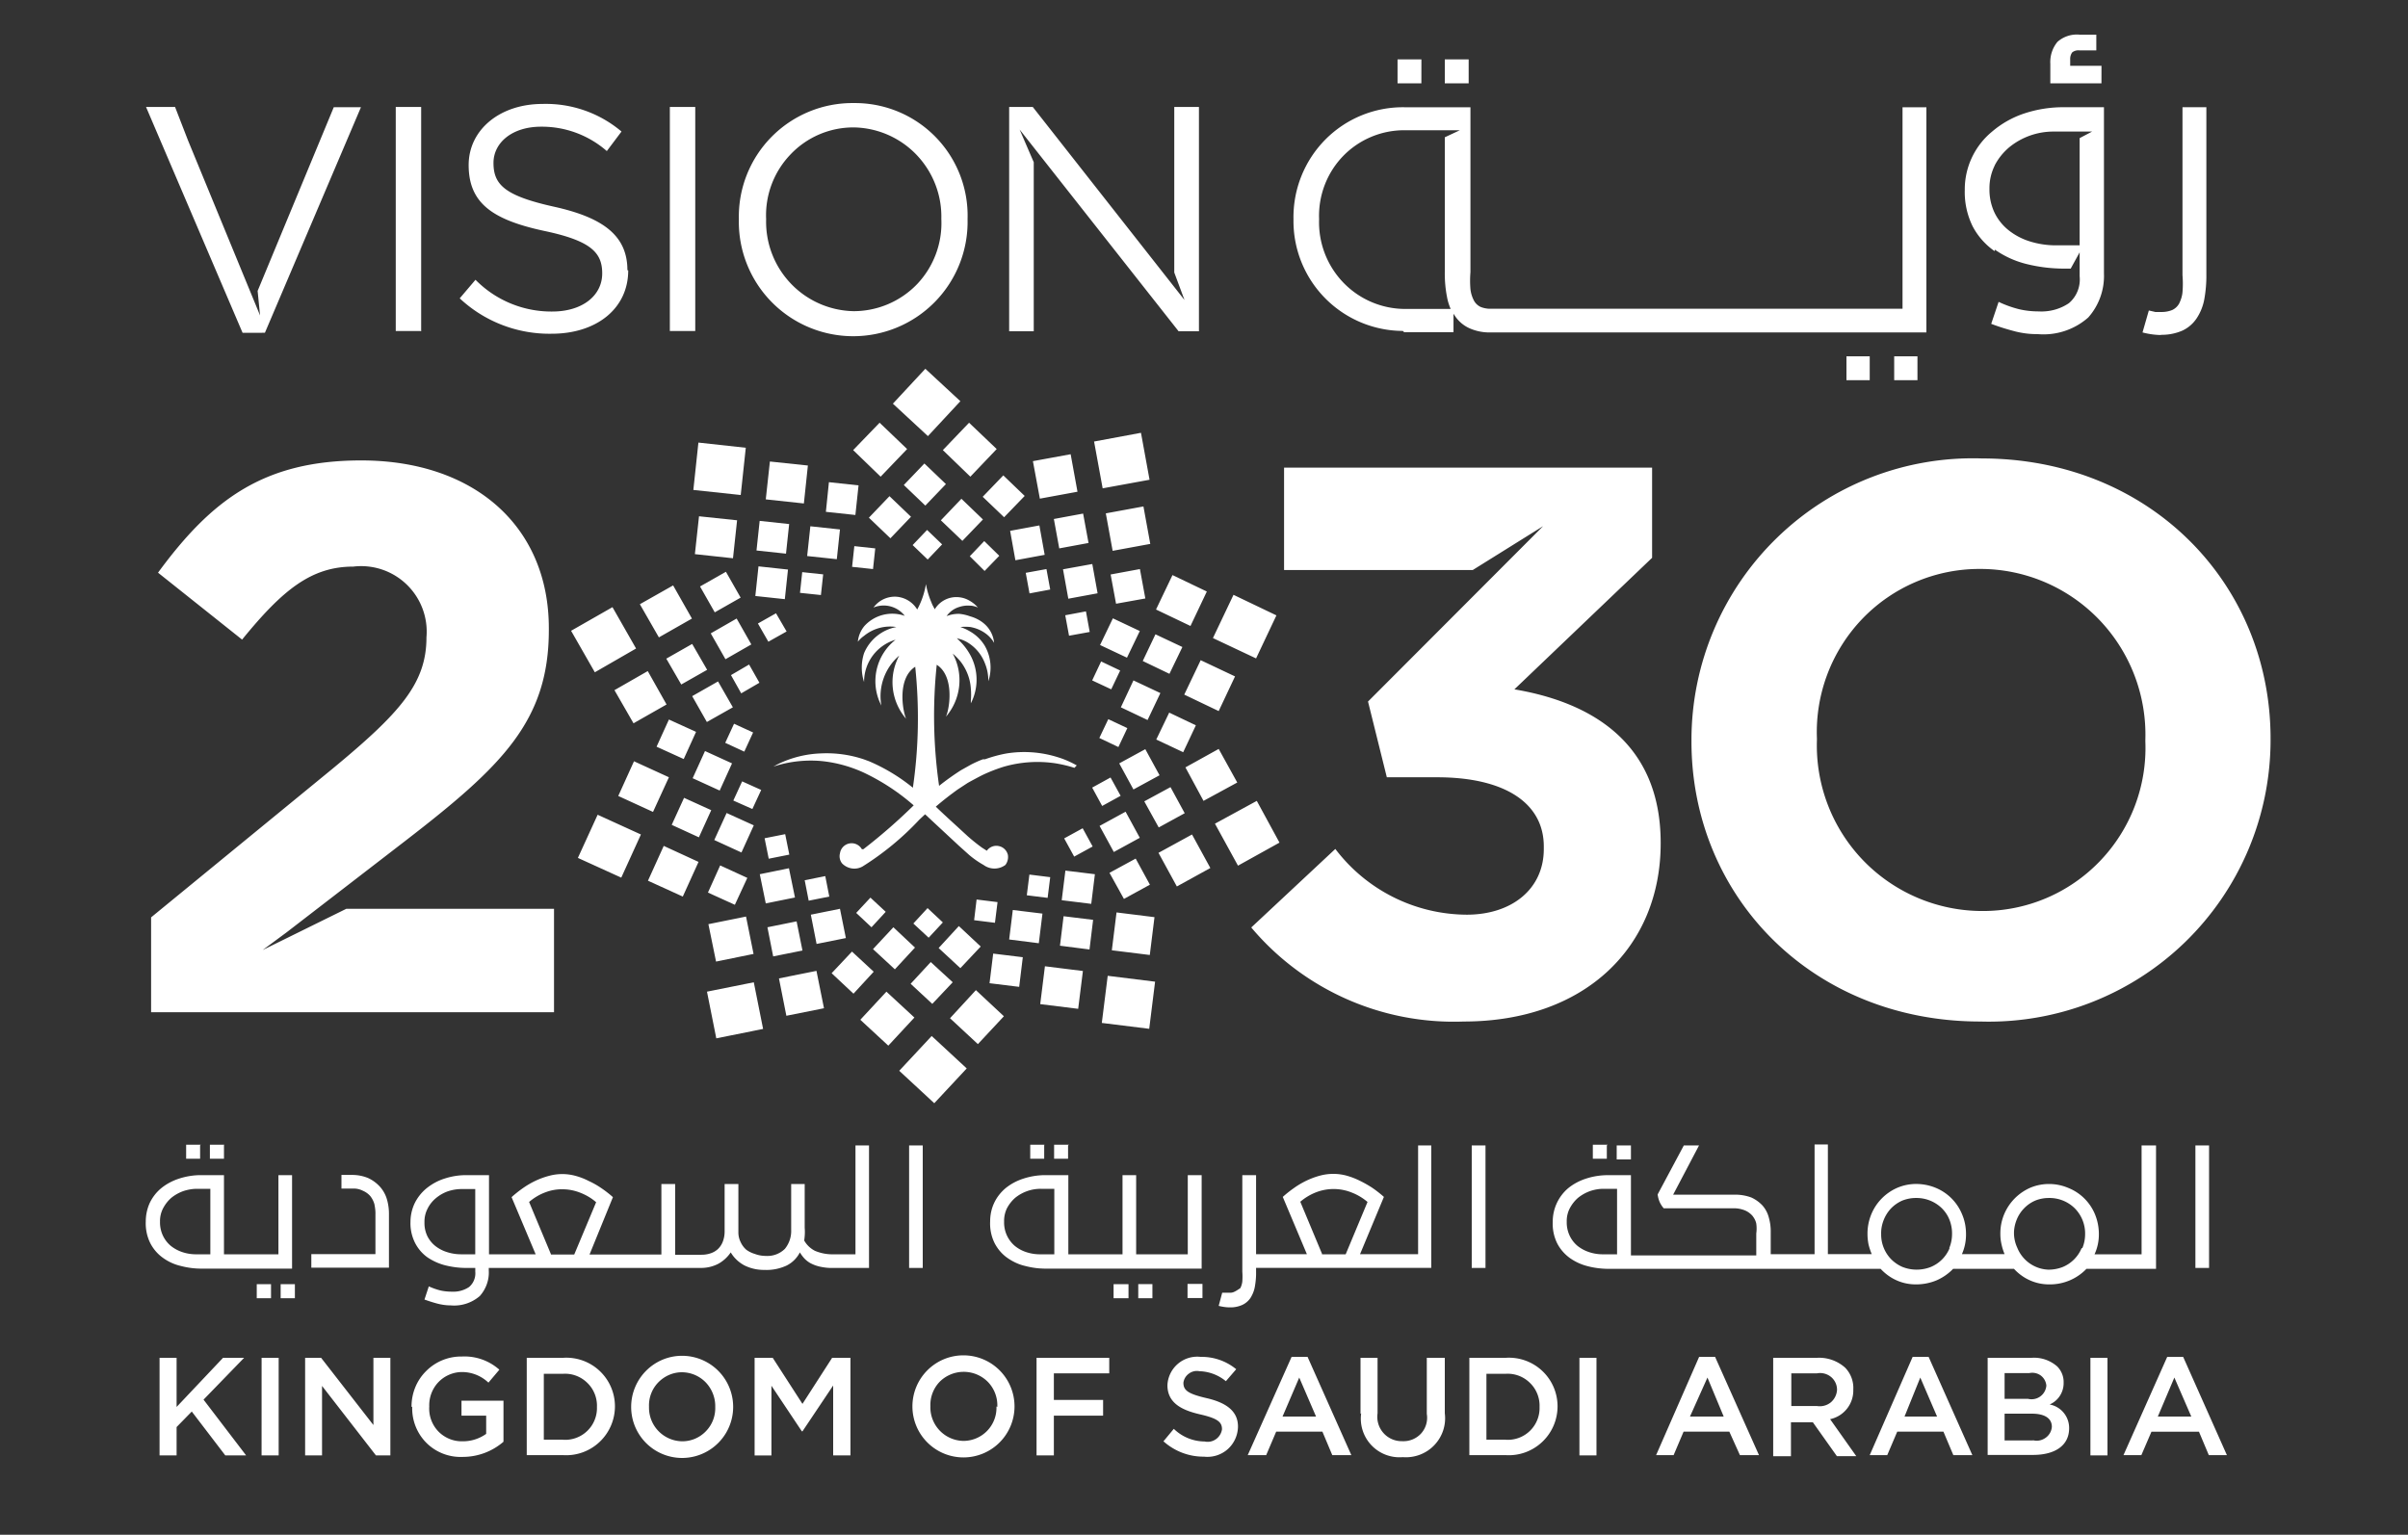
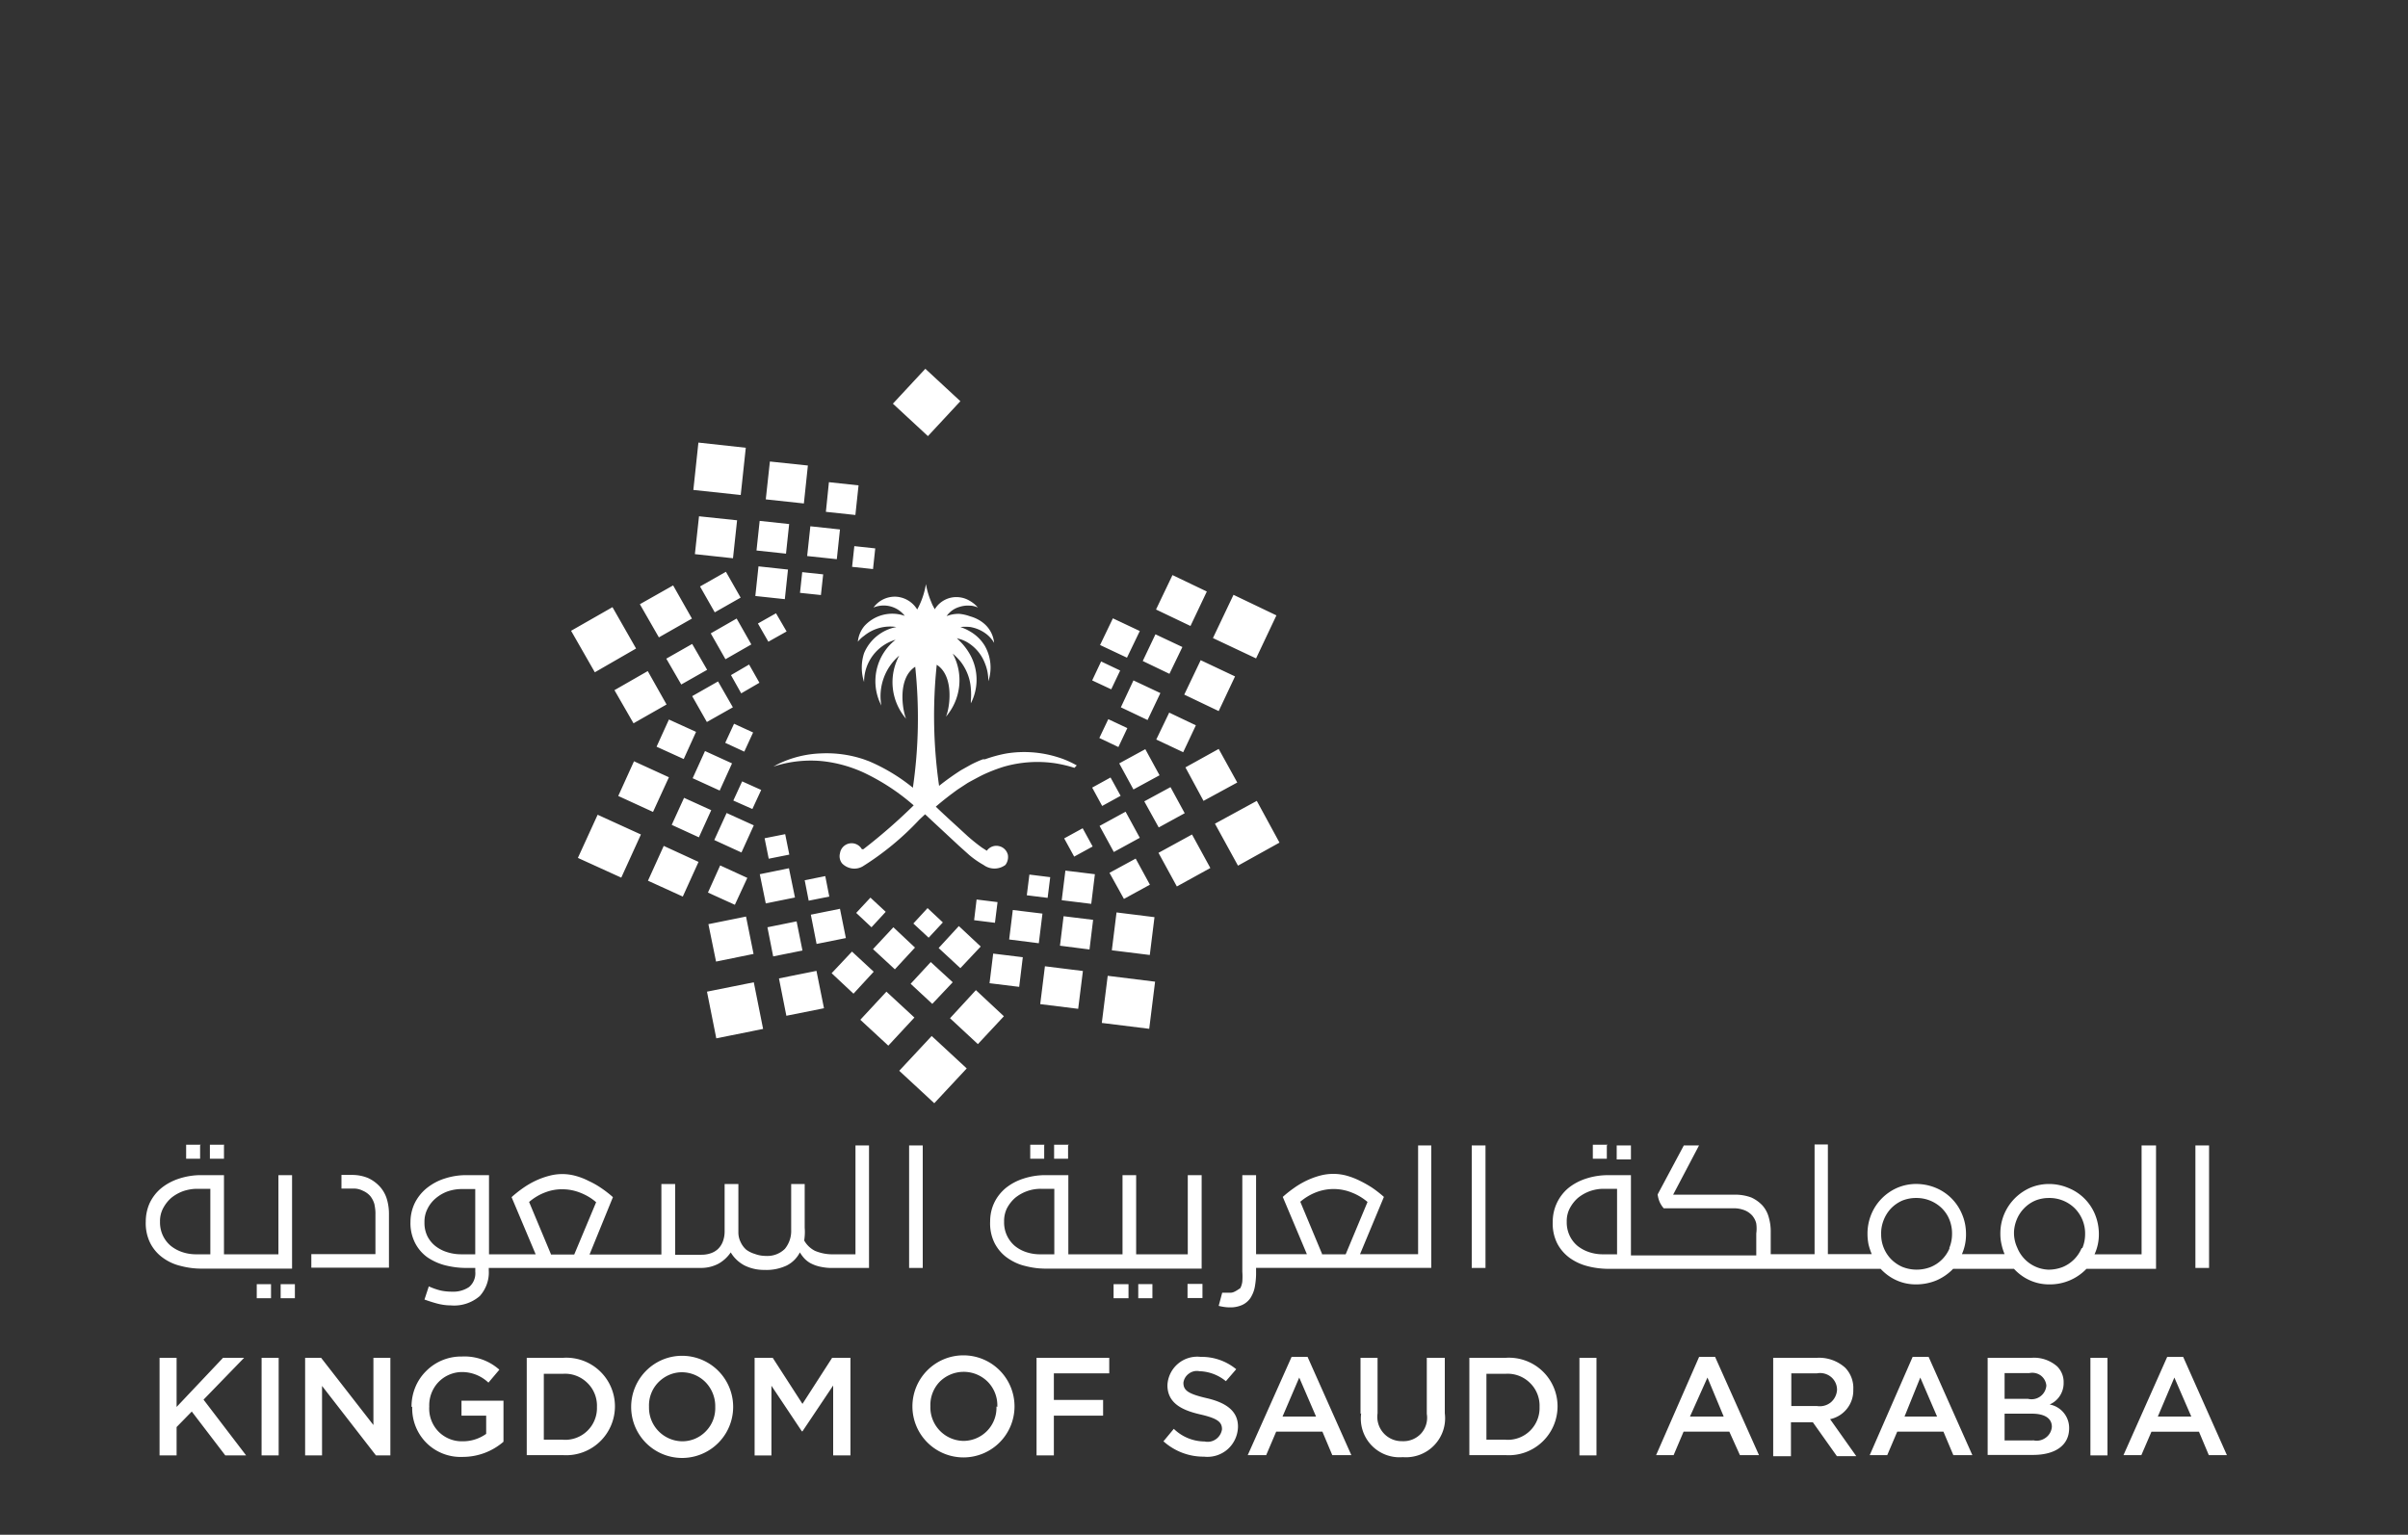
<svg xmlns="http://www.w3.org/2000/svg" width="80" height="51">
  <rect width="100%" height="100%" fill="#333333" stroke="none" />
-   <path style="stroke:none;fill-rule:nonzero;fill:#fff;fill-opacity:1" d="M55.172 27.977v.05c0 3.41-2.48 5.918-6.547 5.918a8.79 8.79 0 0 1-7.055-3.125l2.793-2.61a5.512 5.512 0 0 0 4.364 2.185c1.5 0 2.562-.852 2.562-2.184v-.082c0-1.457-1.316-2.3-3.543-2.3h-1.672l-.625-2.517 5.817-5.828-2.336 1.457h-6.27V15.54h12.227v2.996l-4.575 4.371c2.458.414 4.86 1.703 4.86 5.102M43.824 7.285c-.031-.77.25-1.523.781-2.082a2.825 2.825 0 0 1 2.043-.875H48.5l-.5.234v4.473c-.004.281.02.563.074.836.024.137.067.27.121.395h-1.527a2.854 2.854 0 0 1-2.05-.887 2.888 2.888 0 0 1-.794-2.094zm2.824 3.754h1.641v-.613l.055.082c.117.172.281.312.472.398.227.102.477.149.727.14H64V3.564h-.793v6.695H49.562a.871.871 0 0 1-.37-.059.485.485 0 0 1-.223-.21 1.07 1.07 0 0 1-.117-.38 3.428 3.428 0 0 1 0-.566v-5.48h-2.184a3.627 3.627 0 0 0-2.637 1.074 3.668 3.668 0 0 0-1.058 2.648 3.652 3.652 0 0 0 3.636 3.711M69.816 2.77h-1.699V2.12c-.015-.266.07-.527.238-.73a.973.973 0 0 1 .727-.239h.563v.524h-.555a.33.33 0 0 0-.246.066.37.37 0 0 0-.067.23v.216h1.04zm2.008 8.363c-.219 0-.433-.031-.644-.086l.21-.73.215.05h.192a.932.932 0 0 0 .371-.066.513.513 0 0 0 .227-.211c.058-.117.101-.246.113-.38a3.428 3.428 0 0 0 0-.565V3.563h.793v5.55c.004.282-.02.563-.07.84a1.694 1.694 0 0 1-.258.633 1.152 1.152 0 0 1-.473.402 1.707 1.707 0 0 1-.727.137M48.81 2.77H48v-.797h.793v.797zm17.453 2.738c.12-.235.285-.442.488-.613a2.319 2.319 0 0 1 1.477-.523h1.277l-.414.218v3.562h-.836a2.88 2.88 0 0 1-.836-.136 2.145 2.145 0 0 1-.691-.368 1.687 1.687 0 0 1-.465-.582 1.788 1.788 0 0 1-.168-.793 1.685 1.685 0 0 1 .183-.789m0 2.813c.317.223.672.383 1.047.476.41.102.832.153 1.258.153h.211l.297-.54v.794c.035.34-.098.675-.356.894-.296.2-.648.293-1.004.274-.222 0-.445-.024-.66-.075a3.727 3.727 0 0 1-.672-.242l-.246.73c.266.102.535.184.809.255.238.058.48.09.727.086a2.244 2.244 0 0 0 1.687-.551c.355-.399.543-.922.523-1.457V3.563h-1.316a4.125 4.125 0 0 0-1.34.21 3.196 3.196 0 0 0-1.058.598 2.487 2.487 0 0 0-.91 1.945c-.012.418.078.829.261 1.204.172.328.422.609.727.824M47.222 2.77h-.792v-.797h.793zm-8.21.785h.82v7.453h-.676l-5.281-6.703.469 1.086v5.617h-.817V3.555h.785l5.04 6.414-.34-.914zM8.059 11.059 4.852 3.555h.964l.43 1.11L8.43 9.972l.21.511-.081-.816 2.53-6.105h.903l-3.191 7.496zm14.195-7.504h.844V11h-.844zm9.02 3.73a2.944 2.944 0 0 1-.801 2.152 2.926 2.926 0 0 1-2.11.903 2.96 2.96 0 0 1-2.09-.918 2.973 2.973 0 0 1-.82-2.137 2.917 2.917 0 0 1 .805-2.148 2.88 2.88 0 0 1 2.105-.903 2.949 2.949 0 0 1 2.09.914c.547.575.844 1.344.82 2.137zm-2.91-3.86a3.773 3.773 0 0 0-3.817 3.86 3.8 3.8 0 1 0 7.598 0 3.741 3.741 0 0 0-3.782-3.86m-7.492 5.56c0 1.273-1.058 2.105-2.543 2.105a4.363 4.363 0 0 1-3.055-1.176l.524-.617a3.536 3.536 0 0 0 2.55 1.055c1.005 0 1.66-.532 1.66-1.266 0-.691-.37-1.086-1.933-1.414-1.719-.371-2.504-.926-2.504-2.188 0-1.171 1.035-2.03 2.453-2.03a3.888 3.888 0 0 1 2.625.917l-.488.649a3.272 3.272 0 0 0-2.183-.81c-.965 0-1.582.532-1.582 1.204 0 .727.382 1.094 2.02 1.457 1.636.363 2.429.969 2.429 2.106M13.964 11h-.816V3.555h.844v7.453zm48.946.84h.793v.793h-.773v-.793zm-1.586 0h.793v.793h-.773v-.793zM11.504 30.2h6.902v3.437H5.02v-3.153l6.02-4.933c2.25-1.86 3.128-2.84 3.128-4.371a2.178 2.178 0 0 0-2.43-2.352c-1.394 0-2.347.77-3.695 2.426L5.25 19.03c1.781-2.426 3.512-3.73 6.75-3.73 3.746 0 6.234 2.183 6.234 5.578v.055c0 3.023-1.55 4.523-4.757 7l-3.957 3.05-.793.586zm59.77-5.56a5.424 5.424 0 0 1-1.512 3.977 5.383 5.383 0 0 1-3.914 1.656 5.507 5.507 0 0 1-3.946-1.68 5.505 5.505 0 0 1-1.539-4.003v-.05a5.44 5.44 0 0 1 1.512-3.981 5.395 5.395 0 0 1 3.914-1.653c1.488 0 2.91.606 3.945 1.68a5.521 5.521 0 0 1 1.54 4.004zm-5.434-9.406a9.332 9.332 0 0 0-6.8 2.633 9.366 9.366 0 0 0-2.845 6.723v.05c0 5.145 4.008 9.305 9.594 9.305a9.364 9.364 0 0 0 6.8-2.633 9.366 9.366 0 0 0 2.845-6.722v-.05c0-5.145-4.008-9.306-9.594-9.306M29.223 14.047l.914.875-.88.918-.913-.883zM31.324 14.957l.914.883.875-.918-.918-.875zM30.027 16.117l.715.684.684-.715-.715-.684zM32.648 16.508l.711.68.684-.708-.711-.683zM28.867 17.203l.684-.715.715.684-.684.715zM31.258 17.29l.715.683.683-.711-.715-.688zM30.32 18.113l.5.48.48-.503-.5-.48zM32.219 18.484l.492.489.488-.504-.5-.489zM36.348 14.672l1.558-.29.285 1.56-1.558.285zM34.316 15.324l1.254-.23.227 1.246-1.25.23zM36.738 17.059l1.25-.23.227 1.245-1.25.23zM35.012 17.246l.972-.18.18.977-.973.18zM36.898 19.09l.973-.18.18.977-.973.175zM33.559 17.64l.972-.18.176.977-.973.18zM35.316 18.918l.973-.176.176.973-.973.18zM34.078 19.035l.688-.125.125.68-.688.129zM35.39 20.445l.688-.129.125.684-.687.125zm0 0" />
  <path style="stroke:none;fill-rule:nonzero;fill:#fff;fill-opacity:1" d="m40.98 19.766-.683 1.437 1.433.676.676-1.43zM38.953 19.11l-.547 1.144 1.145.547.543-1.145zM39.89 21.938l-.546 1.144 1.144.547.543-1.152zM38.387 21.078l-.422.887.887.426.43-.891zm.457 2.602-.43.894.895.422.421-.894zM36.973 20.547l-.426.887.894.421.426-.886zM37.656 22.61l-.418.894.887.422.426-.895zM36.582 21.98l-.297.63.633.296.297-.625zM36.82 23.898l-.297.625.633.301.297-.629zM41.754 26.613l-1.39.758.765 1.395L42.508 28zM40.488 24.887l-1.105.613.601 1.113 1.121-.61zm-.886 2.843-1.114.61.61 1.117 1.113-.613zM38.887 26.156l-.871.473.48.867.863-.473zM37.73 28.531l-.87.473.48.867.863-.473zM38.05 24.895l-.866.472.472.867.867-.472zM37.395 26.973l-.864.472.473.867.863-.472zM36.895 25.836l-.61.336.332.61.613-.337zM35.355 27.86l.614-.337.332.606-.614.336zM36.605 33.992l.196-1.566 1.574.195-.195 1.566zM36.938 31.578l.156-1.258 1.261.157-.156 1.257zM34.559 33.367l.156-1.258 1.262.157-.157 1.257zM35.215 31.426l.12-.98.981.12-.12.985zM32.875 32.672l.121-.984.984.12-.12.985zM35.273 29.914l.122-.984.98.12-.121.985zM33.527 31.219l.121-.98.985.12-.121.985zM34.113 29.75l.086-.688.692.086-.086.688zM32.363 30.578l.082-.687.696.086-.086.687zM32.117 35.504l-1.164-1.078-1.078 1.156 1.164 1.078zM31.906 13.332l-1.164-1.078-1.078 1.16 1.164 1.078zM33.352 33.77l-.93-.868-.86.934.926.86zM30.379 33.813l-.93-.86-.867.934.93.86zM31.652 32.64l-.73-.671-.668.722.719.668zM29.027 32.29l-.722-.669-.676.719.726.68zm3.555-.837-.727-.68-.671.73.722.669zM30.398 31.488l-.718-.675-.676.726.726.672zM31.324 30.652l-.508-.476-.472.512.508.472zM29.426 30.3l-.508-.472-.473.508.508.477zM23.488 32.953l1.555-.312.309 1.55-1.555.313zM25.879 32.512l1.246-.25.25 1.242-1.25.25zM23.535 30.71l1.25-.253.25 1.242-1.246.254zM25.496 30.813l.969-.196.195.969-.973.195zM26.938 30.395l.968-.196.196.973-.973.195zM25.242 29.05l.969-.198.2.972-.97.196zM26.734 29.25l.684-.137.133.68-.684.137zM25.402 27.855l.684-.136.137.68-.684.136zM20.64 29.164l.653-1.434-1.438-.656-.656 1.434zM22.684 29.793l.523-1.152-1.156-.532-.524 1.157zM20.54 26.45l.523-1.153 1.16.531-.528 1.152zM22.316 27.41l.41-.898.903.41-.41.902zM24.414 30.066l.414-.894-.902-.414-.406.902zM21.813 24.813l.41-.903.902.41-.41.903zM23.73 27.914l.41-.898.903.41-.41.902zM23.012 25.86l.41-.903.898.41-.41.903zM24.996 26.883l.293-.633-.633-.285-.293.637zM24.727 24.977l.293-.637-.633-.29-.293.634zM19.762 22.34l1.37-.79-.784-1.374-1.375.785zM21.047 24.035l1.098-.625-.625-1.11-1.106.634zM21.89 21.18l1.098-.625-.625-1.102-1.105.625zM22.633 22.746l.86-.488-.497-.86-.86.489zM23.746 20.348l.86-.489-.489-.859-.86.488zM23.484 23.992l.864-.488-.493-.86-.859.489zM24.102 21.906l.859-.492-.488-.86-.86.493zM24.625 23.04l.605-.352-.343-.606-.602.352zM25.527 21.324l.606-.34-.352-.605-.601.34zM23.035 16.281l.168-1.574 1.574.172-.168 1.57zM23.086 18.414l.137-1.258 1.265.133-.136 1.262zM25.441 16.594l.137-1.258 1.262.133-.133 1.261zM25.133 18.293l.105-.984.98.105-.105.984zM27.438 17.008l.101-.985.984.106-.105.984zM25.094 19.805l.105-.985.98.106-.105.984zM26.816 18.477l.106-.989.984.106-.105.988zM26.578 19.7l.074-.688.696.074-.075.687zM28.309 18.836l.074-.688.695.075-.074.687zM35.773 25.434c-.199-.11-.406-.204-.625-.27a3.717 3.717 0 0 0-1.695-.129c-.246.043-.488.11-.726.195h-.07c-.137.051-.266.11-.395.176l-.336.188c-.25.16-.492.332-.727.52a16.316 16.316 0 0 1-.078-4.024c.594.379.43 1.457.305 1.726a1.857 1.857 0 0 0 .226-2.097c.098.082.188.176.27.277.195.258.312.567.332.887.012.137.012.27 0 .402v.086a1.714 1.714 0 0 0 0-1.57c-.09-.172-.2-.324-.332-.461l-.133-.133.133.04c.117.038.23.097.332.175.215.16.379.379.473.633.074.183.109.383.109.582a1.455 1.455 0 0 0-.125-1.188 1.37 1.37 0 0 0-.473-.46 1.604 1.604 0 0 0-.332-.153h-.16.16c.11-.012.223-.012.332 0 .172.031.332.094.473.191.129.086.238.2.316.336a.958.958 0 0 0-.328-.636c-.136-.118-.3-.2-.472-.247a1.412 1.412 0 0 0-.36-.082 1.098 1.098 0 0 0-.418.075.782.782 0 0 1 .426-.305.895.895 0 0 1 .336-.043c.094 0 .187.023.277.063a1.015 1.015 0 0 0-.285-.231.831.831 0 0 0-.336-.11.836.836 0 0 0-.812.4c-.035-.071-.082-.145-.11-.227a2.743 2.743 0 0 1-.183-.61 2.657 2.657 0 0 1-.29.844.883.883 0 0 0-.71-.426.878.878 0 0 0-.742.36.887.887 0 0 1 1.039.277 1.25 1.25 0 0 0-1.34.336.963.963 0 0 0-.219.523.983.983 0 0 1 .207-.195c.3-.246.691-.352 1.074-.293-.48.09-.886.418-1.074.867a1.553 1.553 0 0 0 0 .961 1.457 1.457 0 0 1 1.047-1.406 1.75 1.75 0 0 0-.473 2.187 1.777 1.777 0 0 1 .594-1.66 1.859 1.859 0 0 0 .227 2.098c-.125-.301-.29-1.348.304-1.727.14 1.34.117 2.688-.078 4.02a6.083 6.083 0 0 0-1.457-.88l-.18-.066a3.897 3.897 0 0 0-1.402-.195 3.55 3.55 0 0 0-1.457.363l-.137.075.13-.04a3.988 3.988 0 0 1 1.456-.144c.485.047.957.176 1.403.379a7.174 7.174 0 0 1 1.671 1.094 18.528 18.528 0 0 1-1.671 1.457h-.051a.391.391 0 0 0-.727.136.384.384 0 0 0 .07.336c.18.184.458.227.68.102a9.388 9.388 0 0 0 1.89-1.559l.188-.175.188.175.941.875.34.305c.149.125.305.234.473.328a.61.61 0 0 0 .726 0 .434.434 0 0 0 .082-.336.388.388 0 0 0-.293-.289.386.386 0 0 0-.406.153l-.16-.102a6.27 6.27 0 0 1-.473-.379l-.336-.309c-.23-.21-.484-.44-.726-.675.234-.203.476-.39.726-.57l.336-.22c.153-.085.313-.171.473-.253a5.29 5.29 0 0 1 .727-.285 4.03 4.03 0 0 1 1.726-.11c.207.035.414.082.617.149M30.203 42.133h.453v-4.07h-.453zm-11.898-.453-.727-1.739c.16-.136.34-.246.54-.32.183-.07.378-.105.573-.101.207 0 .41.042.602.12.187.075.36.176.512.31l-.727 1.737h-.781zm-2.5 0h-.465a1.523 1.523 0 0 1-.48-.07 1.221 1.221 0 0 1-.395-.204.977.977 0 0 1-.27-.336 1.004 1.004 0 0 1-.093-.453.936.936 0 0 1 .101-.449c.067-.137.16-.254.277-.352a1.31 1.31 0 0 1 .391-.226c.149-.05.305-.078.461-.078h.457v2.183zm12.625 0h-.727a1.48 1.48 0 0 1-.625-.114.848.848 0 0 1-.36-.343c.02-.141.028-.282.016-.422v-1.457h-.449v1.527a.937.937 0 0 1-.21.629.828.828 0 0 1-.634.234c-.125 0-.25-.023-.363-.066a.926.926 0 0 1-.285-.14.754.754 0 0 1-.188-.255.72.72 0 0 1-.074-.312v-1.617h-.457v1.574c0 .121-.02.242-.066.355a.66.66 0 0 1-.168.243.664.664 0 0 1-.246.136.918.918 0 0 1-.293.043h-.871v-2.351h-.457v2.343h-2.387l.777-1.906a3.653 3.653 0 0 0-.386-.3 2.79 2.79 0 0 0-.422-.239 2.166 2.166 0 0 0-.434-.168 1.663 1.663 0 0 0-.883 0c-.152.04-.3.094-.441.16-.149.07-.29.153-.422.246a4 4 0 0 0-.379.301l.8 1.899h-1.55v-2.63h-.726a2.3 2.3 0 0 0-.762.118c-.219.07-.422.184-.598.328a1.497 1.497 0 0 0-.387.496c-.09.192-.136.403-.136.617-.008.243.047.48.152.692.098.191.234.351.406.476.184.125.383.215.598.27.238.058.48.09.727.086h.27v.125a.597.597 0 0 1-.204.508.94.94 0 0 1-.574.156c-.13 0-.254-.012-.38-.04a2.275 2.275 0 0 1-.386-.136l-.144.438c.152.054.308.105.464.144.133.031.27.05.407.05a1.3 1.3 0 0 0 .968-.312c.207-.234.317-.539.297-.851v-.082h7.035c.204.004.407-.043.59-.137.164-.09.309-.223.414-.379.106.18.262.328.45.43.21.105.441.156.675.152.25.012.5-.039.73-.144a.996.996 0 0 0 .442-.438c.04.067.086.13.137.188a.869.869 0 0 0 .21.168c.102.054.208.093.317.117.106.023.215.039.325.043h1.308v-4.07h-.45v3.64zm40.726-.203a1.161 1.161 0 0 1-.633.628 1.299 1.299 0 0 1-.472.086 1.162 1.162 0 0 1-1.031-.727 1.173 1.173 0 0 1-.11-.46c-.004-.16.028-.316.086-.465.055-.14.137-.27.242-.379a1.14 1.14 0 0 1 .364-.258c.144-.062.304-.093.464-.093a1.194 1.194 0 0 1 .856.336 1.187 1.187 0 0 1 .351.859c0 .164-.03.324-.093.473m-4.41 0a1.15 1.15 0 0 1-.633.628 1.284 1.284 0 0 1-.938-.007 1.207 1.207 0 0 1-.37-.254 1.177 1.177 0 0 1-.332-.84c-.005-.16.026-.316.085-.465.055-.14.137-.27.238-.379.106-.11.227-.195.364-.258a1.21 1.21 0 0 1 .468-.093 1.206 1.206 0 0 1 .856.336c.11.109.199.238.254.378.062.153.093.317.09.48 0 .165-.032.325-.094.474m-11.047.203h-.43a1.433 1.433 0 0 1-.48-.07 1.24 1.24 0 0 1-.395-.212c-.11-.093-.199-.21-.261-.343a1.032 1.032 0 0 1-.094-.457.921.921 0 0 1 .101-.446c.07-.132.164-.254.278-.351.117-.094.25-.168.39-.219.145-.05.297-.078.453-.078h.45v2.184zm17.453 0h-1.578a1.57 1.57 0 0 0 .144-.668c0-.227-.043-.45-.128-.657a1.602 1.602 0 0 0-.875-.875 1.642 1.642 0 0 0-.653-.136c-.219 0-.433.043-.633.129-.605.27-.992.87-.984 1.53 0 .118.012.235.04.352.023.11.058.215.1.32H65.18c.093-.21.14-.44.136-.671 0-.227-.043-.45-.132-.656a1.608 1.608 0 0 0-.871-.875 1.709 1.709 0 0 0-.657-.13c-.215 0-.43.044-.629.13-.39.172-.699.488-.859.882a1.68 1.68 0 0 0-.125.649c0 .117.012.234.035.351.027.11.063.215.106.32h-1.457v-3.644h-.442v3.645h-1.457v-.73a1.652 1.652 0 0 0-.066-.497.966.966 0 0 0-.215-.398 1.185 1.185 0 0 0-.363-.258 1.534 1.534 0 0 0-.563-.094h-2.035l.86-1.636h-.505l-.87 1.628a.97.97 0 0 0 .07.258c.035.074.078.14.132.203h2.32c.126-.004.25.02.372.067.097.039.183.101.254.18.062.078.11.167.129.261.015.11.015.219 0 .328v.73h-4.164v-2.667h-.73a2.345 2.345 0 0 0-.77.117c-.215.07-.414.176-.59.32a1.458 1.458 0 0 0-.508 1.11c-.012.25.039.5.152.726.098.188.239.348.407.473.18.129.382.223.597.277.238.063.48.09.727.09h9.011c.149.16.325.29.524.379.207.094.434.14.66.137.234 0 .465-.047.68-.137.203-.09.39-.219.543-.379h2.023c.149.16.324.29.524.379.207.094.433.14.66.137a1.676 1.676 0 0 0 1.223-.516h2.312v-4.102h-.48v3.641zm1.773.453h.454v-4.07h-.454zm-33.453 1h.465v-.469h-.496v.469zm4.442-1.457-.727-1.742c.16-.137.344-.246.54-.32a1.615 1.615 0 0 1 1.184.02c.186.073.358.178.51.307l-.726 1.739h-.809zm3.222 0h-1.964l.793-1.903a4.05 4.05 0 0 0-.383-.3 3.757 3.757 0 0 0-.422-.239 2.468 2.468 0 0 0-.438-.168 1.692 1.692 0 0 0-.879 0c-.152.04-.296.094-.437.16-.148.07-.29.153-.422.247a4 4 0 0 0-.379.3l.801 1.903H41.73V39.05h-.457v3.207a2.3 2.3 0 0 1 0 .328.643.643 0 0 1-.066.219c-.2.14-.27.156-.34.152h-.262l-.117.438c.121.03.246.05.371.05a.957.957 0 0 0 .414-.082.672.672 0 0 0 .27-.23c.07-.113.121-.235.145-.367.03-.168.046-.336.042-.508v-.125h5.82v-4.07h-.437v3.64zm-34.515-2.23a1.224 1.224 0 0 0-.406-.301 1.387 1.387 0 0 0-.547-.102h-.336v.453h.402a.67.67 0 0 1 .313.074c.093.04.18.102.246.18a.754.754 0 0 1 .133.262c.023.113.039.23.035.343v1.32h-2.13v.45h2.579v-1.777a1.707 1.707 0 0 0-.07-.504 1.08 1.08 0 0 0-.22-.399m25.184 3.696h.47v-.47h-.47zm-2.761-1.461h-.473a1.433 1.433 0 0 1-.48-.07 1.182 1.182 0 0 1-.391-.212 1.021 1.021 0 0 1-.352-.8.961.961 0 0 1 .094-.446c.07-.132.164-.254.277-.351a1.344 1.344 0 0 1 .844-.297h.453v2.184zm4.879-2.63h-.473v2.63h-1.715v-2.63h-.453v2.63h-1.8v-2.63h-.731a2.36 2.36 0 0 0-.77.118c-.215.07-.414.176-.59.32-.156.133-.289.301-.375.489-.09.191-.132.402-.132.613-.012.25.039.5.152.726.098.188.238.352.406.473.18.129.383.227.598.277.238.063.48.094.726.09h5.145v-3.105zm-2.907 4.09h.465v-.468h-.496v.469zm-30.359-5.1h-.484v.464h.464v-.441zm46.742 0h-.492v.464h.465v-.441zm-17.898 0h-.492v.464h.464v-.441zm-26.18 5.1h.465v-.468h-.473v.469zm25.367-5.1h-.472v.464h.464v-.441zm-27.25 0h-.476v.464h.468v-.441zm1.09 5.1h.465v-.468H8.53v.469zm-1.543-1.46h-.45a1.419 1.419 0 0 1-.48-.07 1.24 1.24 0 0 1-.394-.212c-.11-.093-.2-.21-.262-.343a1.032 1.032 0 0 1-.094-.457.921.921 0 0 1 .102-.446c.07-.132.164-.254.277-.351.117-.094.25-.168.39-.219.15-.05.306-.078.462-.078h.441v2.184zm2.715-2.63H9.25v2.63H7.441v-2.63h-.73a2.345 2.345 0 0 0-.77.118c-.214.07-.414.176-.59.32-.16.133-.288.301-.378.489a1.502 1.502 0 0 0-.13.613c-.011.25.04.5.153.726.098.188.238.352.406.473.18.133.383.227.598.277.238.063.48.094.727.09h2.976v-3.105zm39.191 3.083h.45v-4.07h-.457v4.07zm5.285-4.07h-.476v.464h.473v-.465zM5.301 45.12h.566v1.633L7.41 45.12h.7l-1.348 1.39 1.414 1.852h-.692l-1.113-1.457-.504.516v.941h-.566zm3.39 0h.567v3.242H8.69zm1.446 0h.531l1.738 2.234v-2.234h.563v3.242h-.48l-1.79-2.308v2.308h-.562zm3.535 1.633c-.004-.45.168-.879.484-1.191a1.637 1.637 0 0 1 1.188-.485 1.74 1.74 0 0 1 1.246.438l-.363.43a1.277 1.277 0 0 0-.91-.352 1.1 1.1 0 0 0-.766.351c-.196.215-.301.5-.29.793-.019.305.087.602.298.825.21.218.504.34.808.332.281.003.555-.083.785-.247v-.605h-.82v-.496h1.395v1.363a2.069 2.069 0 0 1-1.352.504c-.45.02-.887-.148-1.207-.465a1.625 1.625 0 0 1-.473-1.203m5.012 1.098a1.055 1.055 0 0 0 1.125-1.09c.012-.3-.105-.594-.32-.8a1.052 1.052 0 0 0-.805-.302h-.64v2.188h.64zM17.5 45.12h1.207a1.615 1.615 0 0 1 1.723 1.61c0 .449-.184.878-.512 1.187a1.614 1.614 0 0 1-1.211.437H17.5zm6.262 1.633c.008-.3-.106-.594-.313-.813a1.11 1.11 0 0 0-.793-.34c-.3 0-.582.126-.789.34a1.094 1.094 0 0 0-.305.805 1.116 1.116 0 0 0 1.106 1.149c.3 0 .582-.122.789-.34.207-.215.316-.504.305-.801m-2.793 0c0-.938.758-1.7 1.691-1.7a1.697 1.697 0 0 1 0 3.395 1.693 1.693 0 0 1-1.691-1.695m4.101-1.633h.602l.988 1.531.985-1.53h.609v3.241h-.574V46.04l-1.02 1.523h-.02l-1.011-1.515v2.316h-.559zm8.063 1.633a1.117 1.117 0 0 0-.313-.832 1.13 1.13 0 0 0-1.61.004 1.113 1.113 0 0 0-.3.804 1.115 1.115 0 0 0 1.105 1.152 1.1 1.1 0 0 0 1.09-1.144m-2.792 0c0-.937.757-1.699 1.695-1.699a1.696 1.696 0 1 1-1.695 1.7m4.124-1.618h2.415v.516h-1.84v.883h1.636v.523h-1.636v1.32h-.575zm4.22 2.77.34-.41c.276.269.64.417 1.026.421.13.028.266 0 .375-.078a.487.487 0 0 0 .2-.328c0-.234-.133-.36-.73-.496-.595-.137-1.083-.371-1.083-.969a.992.992 0 0 1 1.105-.941c.43-.008.848.137 1.18.41l-.343.398a1.447 1.447 0 0 0-.88-.332.44.44 0 0 0-.347.079.441.441 0 0 0-.184.304c0 .25.145.367.77.512.625.144 1.043.414 1.043.945-.004.29-.129.563-.344.754-.215.188-.5.278-.785.246-.5.004-.98-.18-1.352-.515m5.075-.817-.559-1.297-.555 1.297h1.121zm-.813-1.984h.531l1.454 3.265h-.633l-.328-.78h-1.536l-.332.78h-.613zm2.29 1.894v-1.863h.566v1.844a.809.809 0 0 0 .824.926.793.793 0 0 0 .625-.258.783.783 0 0 0 .187-.649v-1.863H48v1.844c.05.387-.078.777-.352 1.062-.27.282-.656.426-1.043.395a1.285 1.285 0 0 1-1.383-1.457m4.801.879a1.055 1.055 0 0 0 1.125-1.09c.012-.3-.105-.594-.32-.8a1.052 1.052 0 0 0-.805-.302h-.64v2.188h.64zm-1.207-2.723h1.207a1.615 1.615 0 0 1 1.723 1.61c0 .449-.183.878-.512 1.187a1.614 1.614 0 0 1-1.21.437h-1.208zm3.657 0h.566v3.242h-.566zm4.793 1.953-.54-1.297-.581 1.297zm-.817-1.984h.531l1.458 3.265h-.633l-.352-.78h-1.52l-.331.78h-.582zm3.914 1.633a.58.58 0 0 0 .457-.118.59.59 0 0 0 .211-.421.552.552 0 0 0-.203-.43.573.573 0 0 0-.465-.117h-.851v1.086zM58.91 45.12h1.453c.344-.02.68.098.938.328a.966.966 0 0 1 .27.727.972.972 0 0 1-.77.984l.87 1.23h-.644l-.8-1.128H59.5v1.129h-.59zm5.445 1.953-.558-1.297-.524 1.297h1.122zm-.812-1.984h.531l1.453 3.265h-.632l-.329-.78h-1.535l-.332.78h-.582zm4 2.77c.14.038.293.007.414-.079a.491.491 0 0 0 .211-.367c0-.27-.219-.437-.668-.437h-.902v.89h.945zm-.168-1.376a.493.493 0 0 0 .61-.438.47.47 0 0 0-.188-.339.482.482 0 0 0-.379-.078h-.82v.855zm-1.34-1.363h1.457c.309-.023.613.078.852.285.14.14.222.336.215.54a.772.772 0 0 1-.465.726c.379.07.652.402.648.789 0 .582-.48.887-1.199.887h-1.508zm3.414 0h.567v3.242h-.567zm3.352 1.953-.563-1.297-.55 1.297h1.12zM72 45.09h.531l1.453 3.265h-.601l-.328-.78h-1.578l-.336.78h-.594zm0 0" />
</svg>